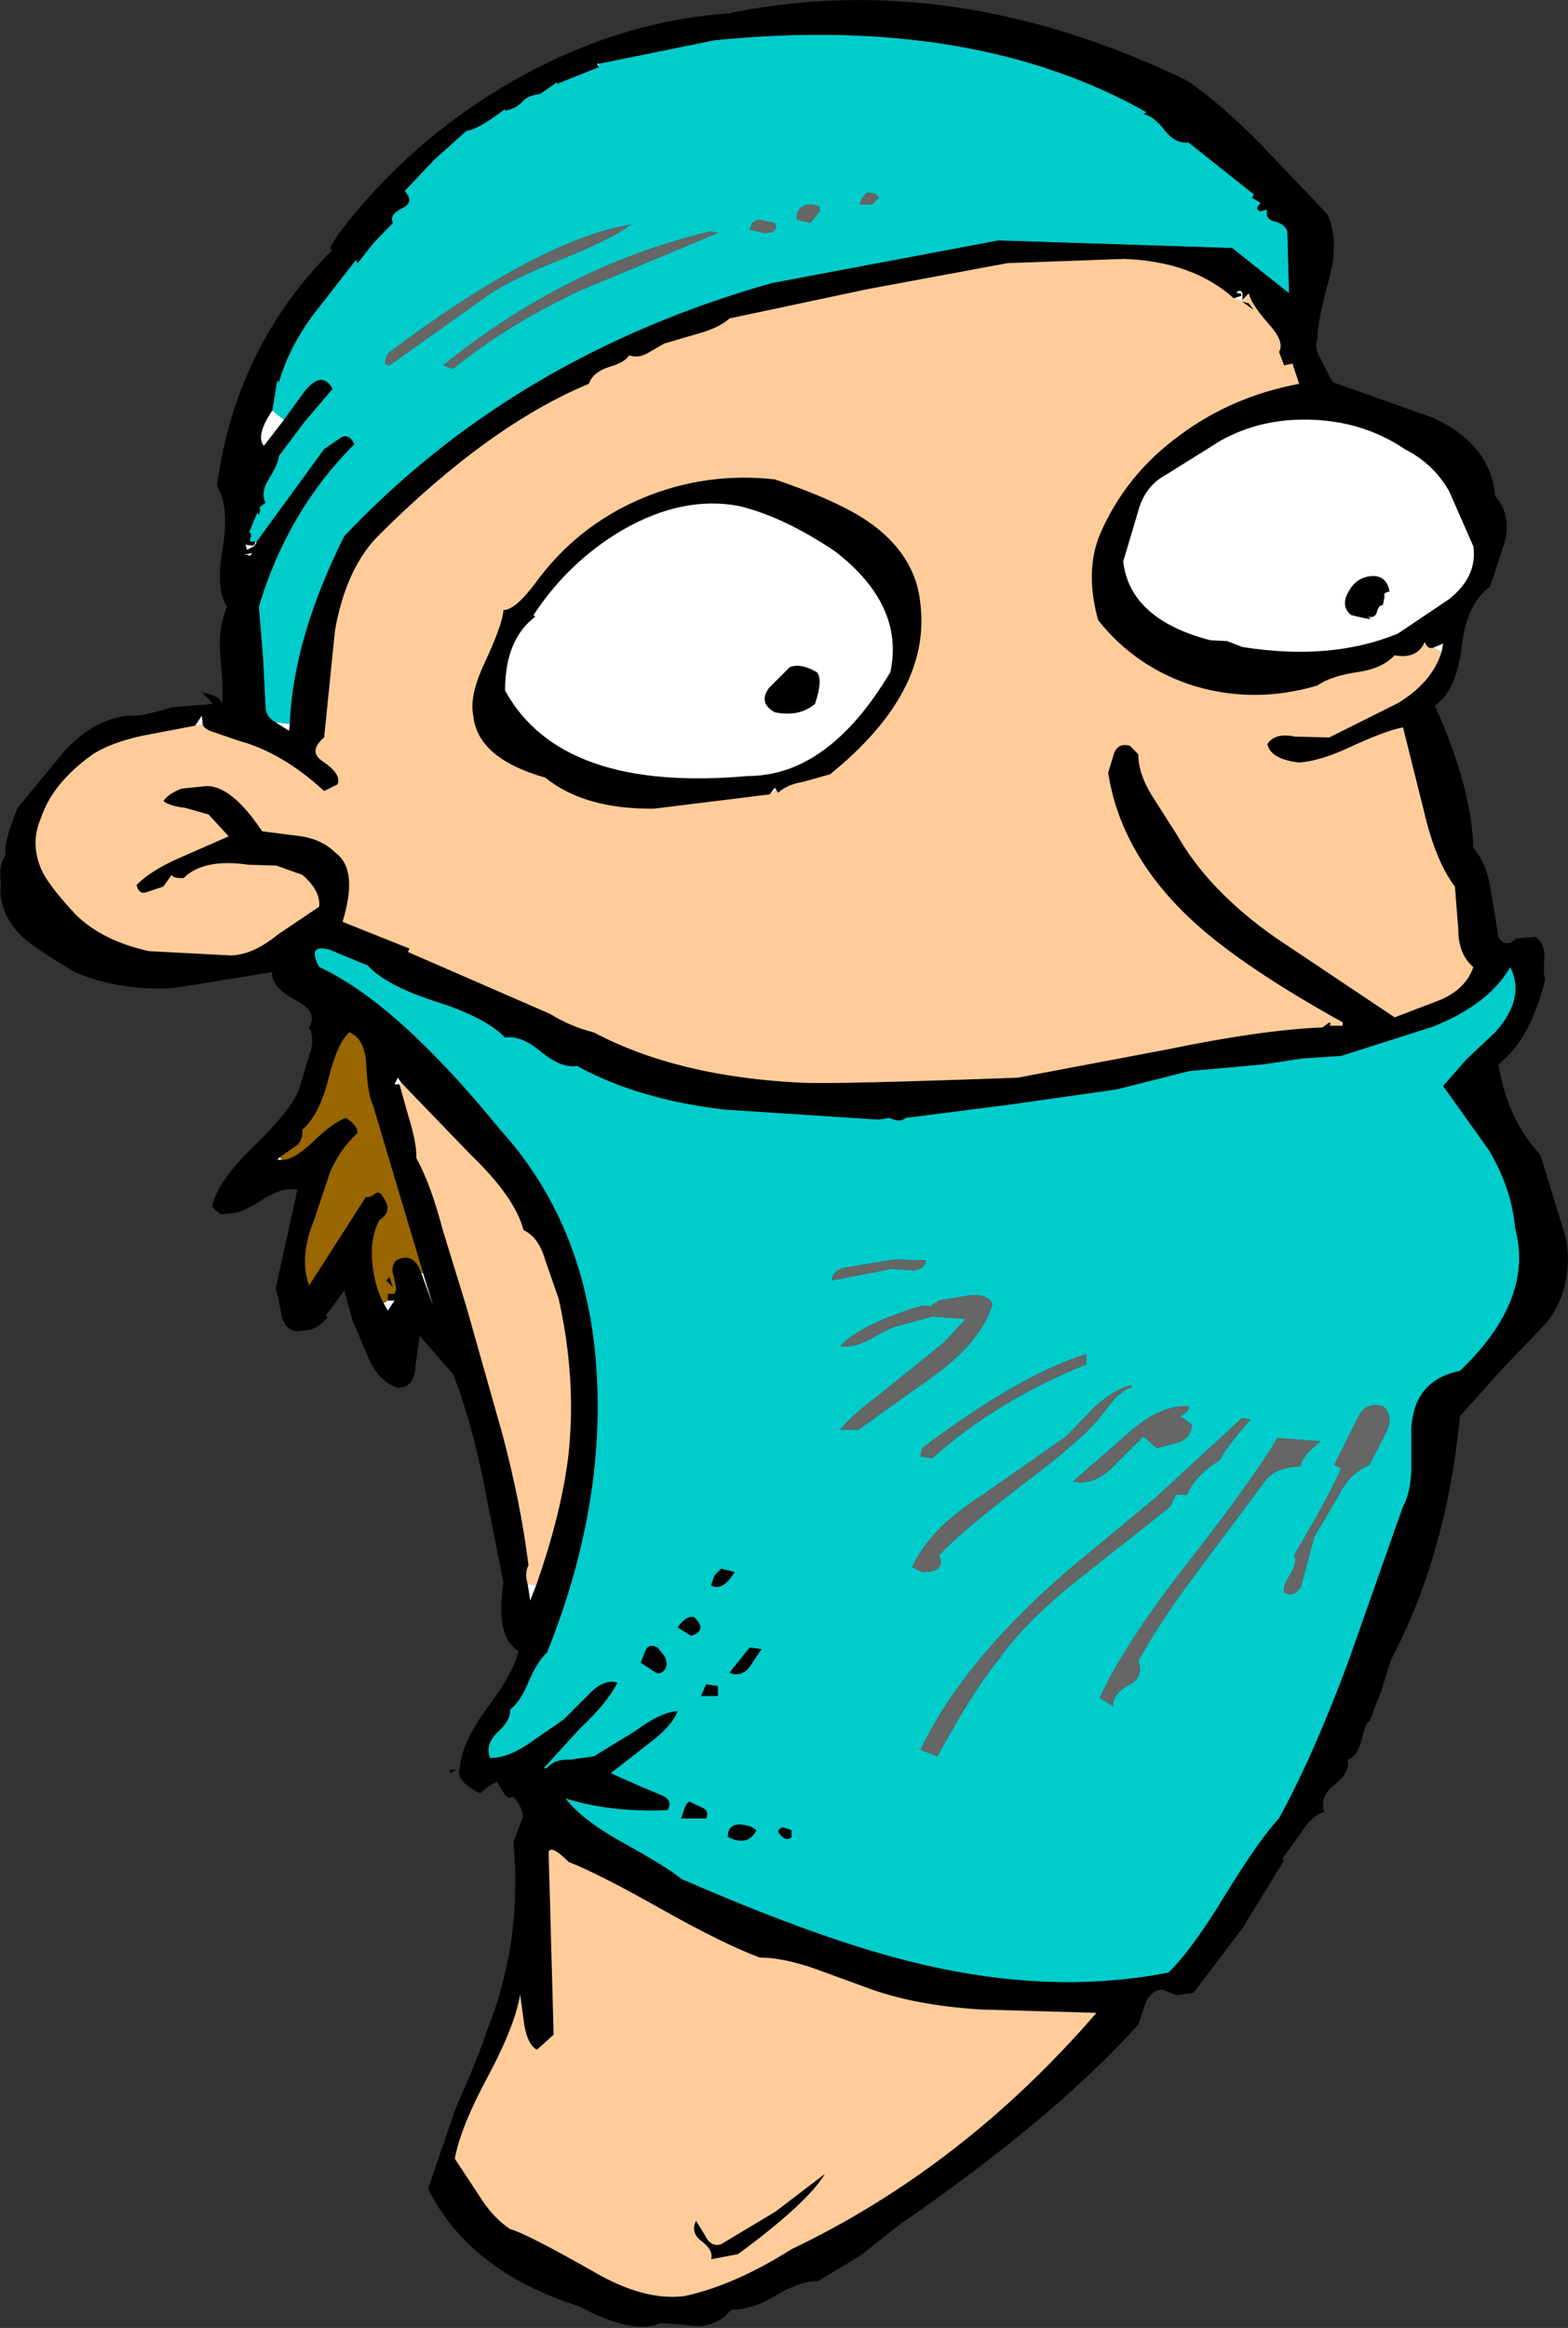
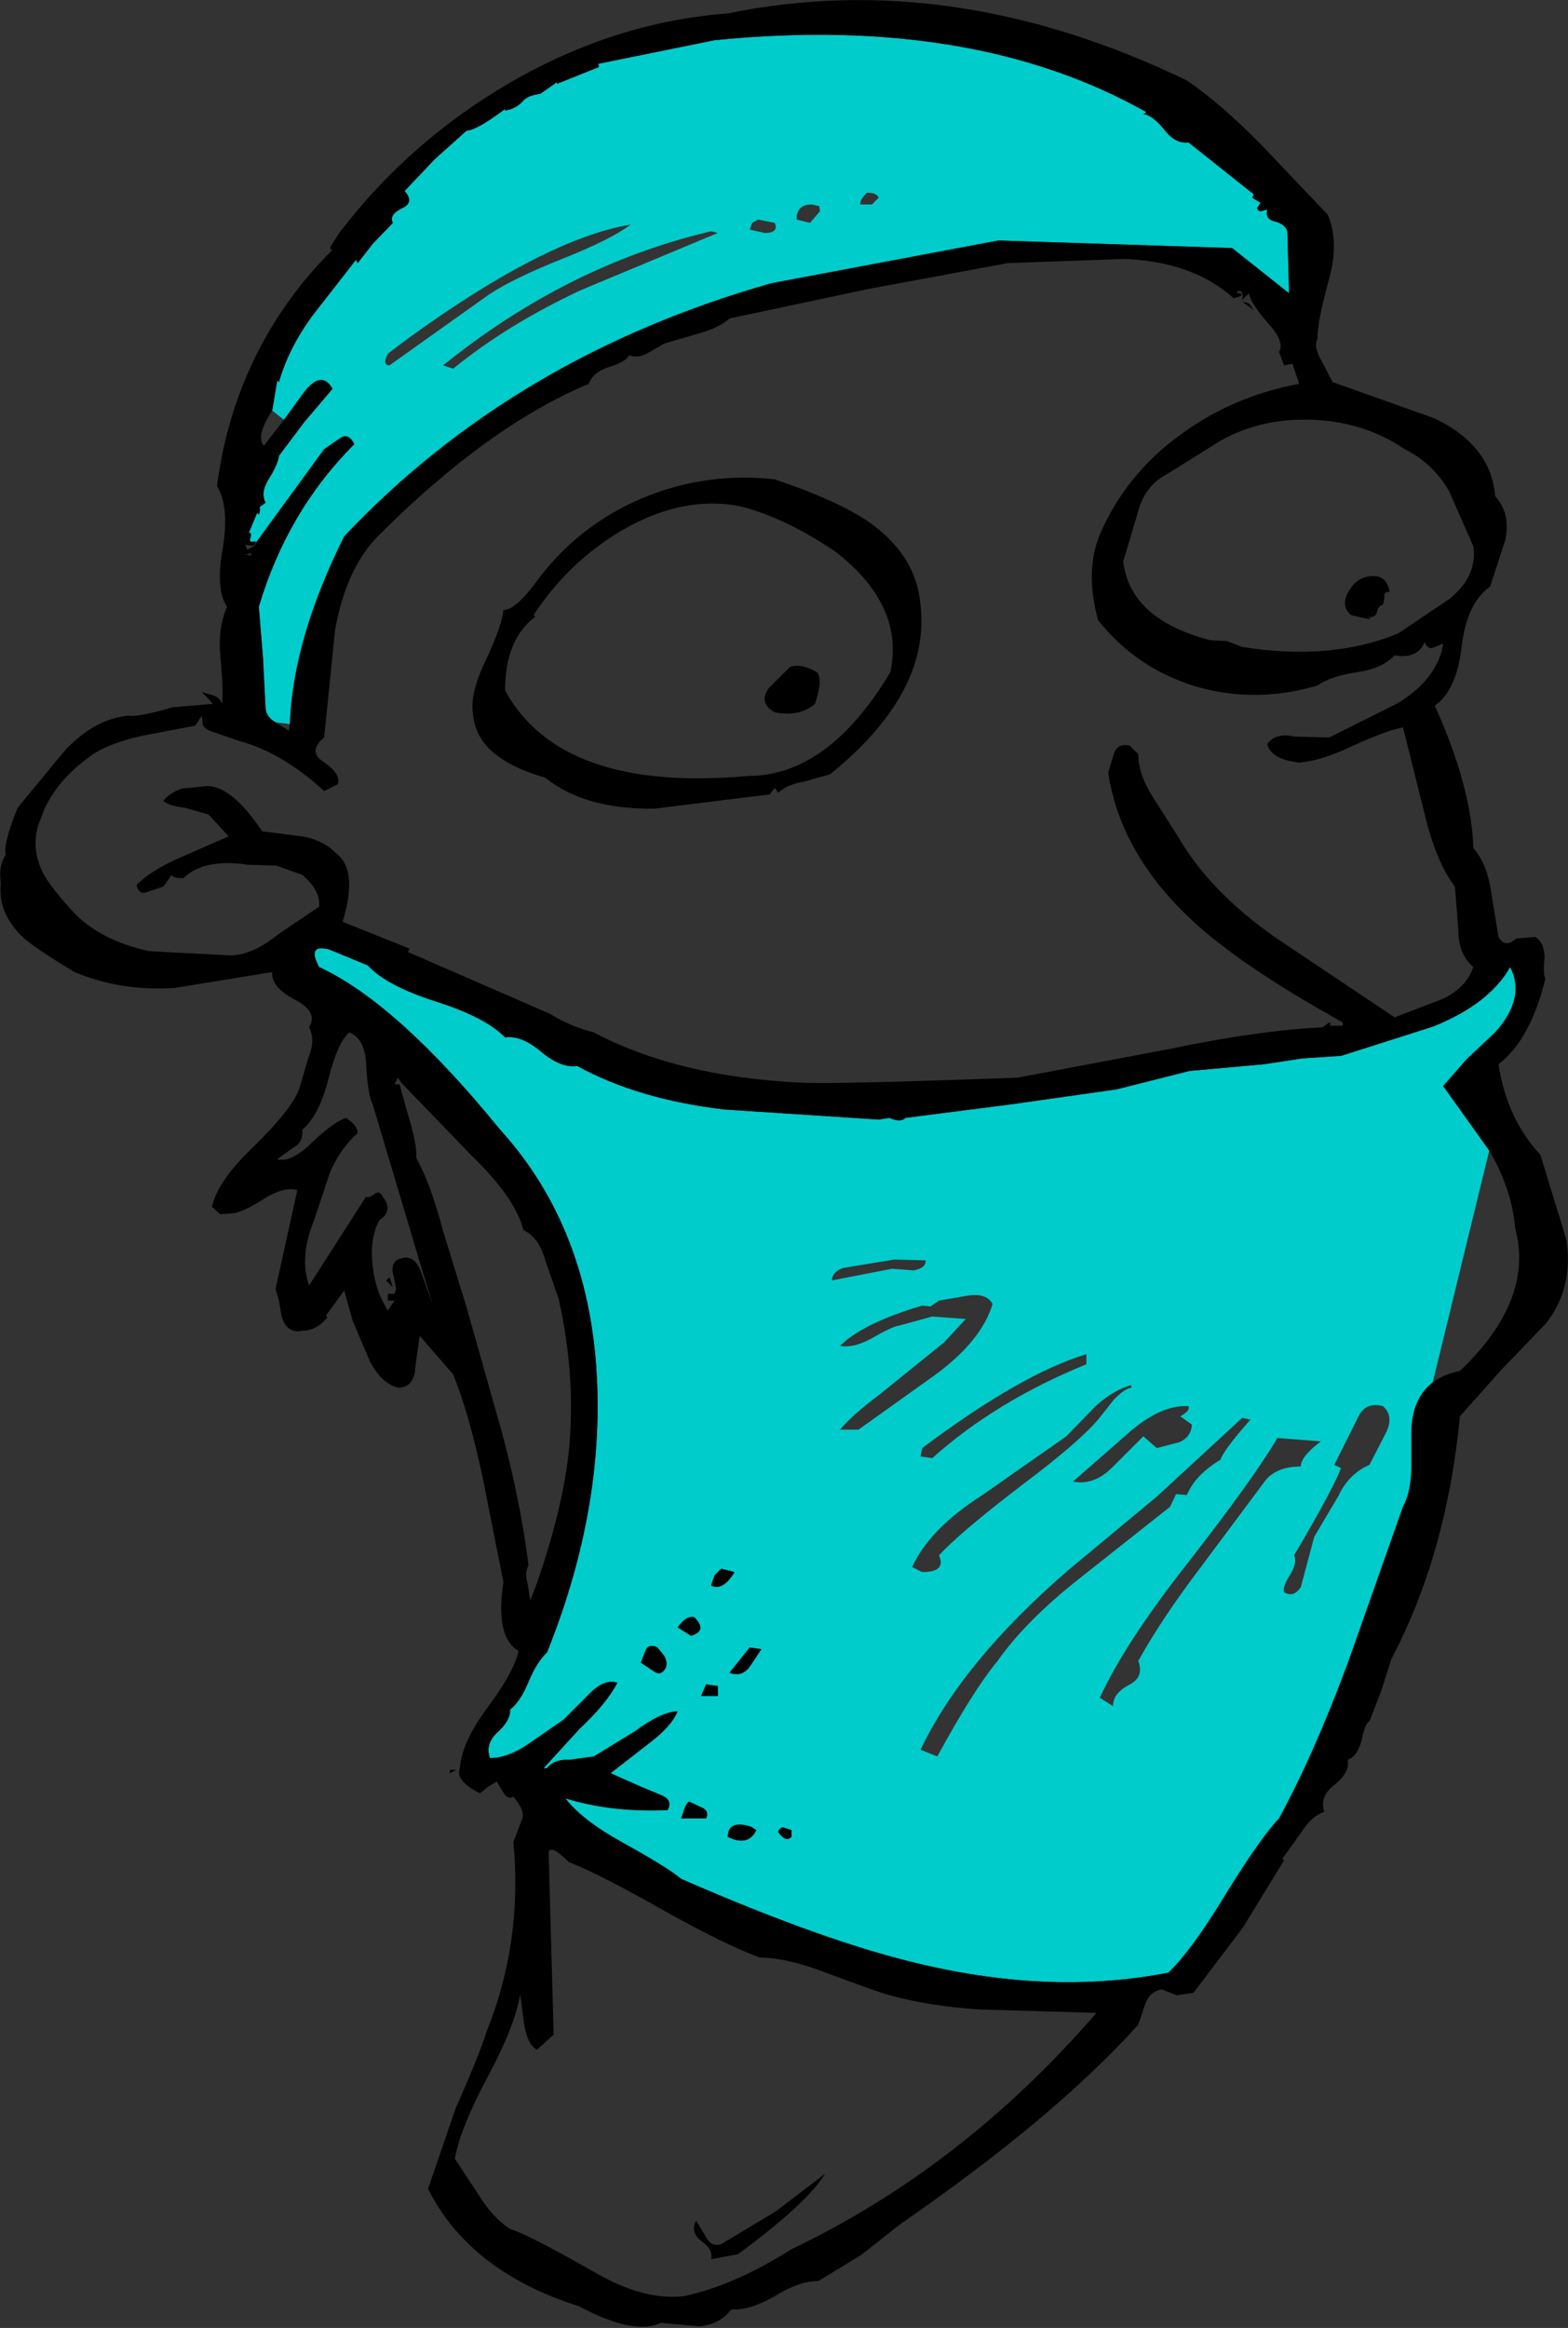
<svg xmlns="http://www.w3.org/2000/svg" height="138.9px" width="93.6px">
  <rect width="100%" height="100%" fill="#333333" stroke="none" />
  <g transform="matrix(1.0, 0.0, 0.0, 1.0, 47.8, 66.45)">
-     <path d="M0.55 -53.15 L1.15 -53.85 1.1 -54.15 0.65 -54.25 Q-0.25 -54.25 -0.25 -53.35 L0.55 -53.15 M4.25 -54.25 L4.65 -54.65 Q4.55 -54.95 3.95 -54.95 3.5 -54.5 3.55 -54.25 L4.25 -54.25 M-12.05 -62.65 L-5.15 -64.05 Q10.3 -65.6 20.65 -59.75 L20.45 -59.65 Q21.05 -59.55 21.75 -58.65 22.4 -57.85 23.15 -57.95 L27.05 -54.85 26.95 -54.65 27.45 -54.35 27.25 -54.05 Q27.3 -53.75 27.65 -53.9 L27.85 -53.95 Q27.7 -53.4 28.25 -53.25 28.9 -53.1 29.05 -52.65 L29.15 -48.95 25.75 -51.65 11.8 -52.1 -1.75 -49.55 Q-17.1 -45.2 -27.25 -34.45 -30.3 -28.35 -30.5 -23.25 L-31.35 -23.35 Q-31.95 -23.7 -31.95 -24.25 L-32.1 -27.2 -32.35 -30.25 Q-30.65 -35.95 -26.65 -39.95 -27.0 -40.65 -27.5 -40.3 L-28.45 -39.65 -32.5 -34.1 -32.55 -34.15 Q-33.0 -34.05 -32.85 -34.35 -32.75 -34.7 -32.95 -34.65 L-32.45 -35.85 -32.35 -35.75 Q-32.25 -35.95 -32.3 -36.2 L-31.95 -36.45 Q-32.25 -37.05 -31.8 -37.8 -31.2 -38.75 -31.15 -39.25 L-29.65 -41.25 -27.95 -43.25 Q-28.6 -44.4 -29.65 -43.05 L-30.85 -41.4 -31.55 -41.95 -31.25 -43.75 -31.15 -43.65 Q-30.6 -45.6 -29.2 -47.55 L-26.55 -50.95 -26.45 -50.75 -25.55 -51.9 -24.35 -53.15 Q-24.6 -53.65 -23.75 -54.05 -23.05 -54.4 -23.65 -55.05 L-21.85 -56.95 -19.95 -58.65 Q-19.3 -58.7 -17.65 -59.95 L-17.65 -59.85 Q-17.05 -59.95 -16.65 -60.35 -16.35 -60.75 -15.55 -60.85 L-14.55 -61.55 -14.55 -61.45 -12.05 -62.45 -12.05 -62.65 M5.3 0.25 Q5.95 0.55 6.25 0.25 L12.5 -0.55 18.85 -1.45 23.2 -2.55 27.65 -2.95 29.95 -3.3 32.25 -3.45 37.75 -5.2 Q41.1 -6.55 42.35 -8.75 43.3 -6.9 41.45 -4.85 L39.75 -3.25 38.35 -1.65 41.1 2.2 Q42.45 4.5 42.65 6.85 43.8 11.1 39.35 15.35 36.6 15.9 36.45 18.8 L36.45 21.25 Q36.4 22.65 35.95 23.45 L32.65 32.8 Q30.6 38.3 28.55 42.05 27.45 43.2 25.35 46.6 23.35 49.9 21.95 51.25 15.05 52.6 7.2 50.75 1.55 49.45 -7.15 45.65 -7.9 45.0 -10.7 43.45 -13.05 42.15 -14.05 40.85 -11.3 41.7 -7.95 41.55 -7.6 40.95 -8.35 40.65 L-9.55 40.15 -11.35 39.35 -9.1 37.6 Q-7.7 36.55 -7.35 35.65 -8.35 35.7 -9.9 36.85 L-12.35 38.35 -13.8 38.55 Q-14.7 38.5 -15.15 39.05 L-15.35 39.05 -13.2 36.7 Q-11.55 35.15 -10.95 33.95 -11.75 33.7 -12.65 34.65 L-14.15 36.15 -16.25 37.6 Q-17.5 38.45 -18.55 38.45 -18.85 37.65 -18.15 36.95 -17.3 36.2 -17.35 35.55 -16.75 35.1 -16.25 33.9 -15.75 32.7 -15.15 32.15 -11.85 23.95 -12.15 16.15 -12.5 6.95 -17.95 0.95 -24.1 -6.6 -28.75 -8.75 -29.5 -10.15 -28.15 -9.8 L-25.85 -8.85 Q-24.75 -7.65 -21.8 -6.7 -18.8 -5.75 -17.65 -4.55 -16.7 -4.7 -15.5 -3.7 -14.3 -2.7 -13.35 -2.85 -9.7 -0.85 -4.55 -0.25 L4.65 0.35 5.3 0.25 M22.65 18.05 Q23.25 17.75 23.15 17.45 21.45 17.35 19.45 19.15 L16.25 21.95 Q17.5 22.2 18.6 21.1 L20.45 19.25 21.25 19.95 22.6 19.6 Q23.3 19.3 23.35 18.55 L22.65 18.05 M25.05 20.65 Q25.25 20.05 26.85 18.25 L26.35 18.15 21.25 22.85 15.95 27.25 Q9.65 32.7 7.15 37.95 L8.15 38.35 Q10.3 34.4 11.75 32.65 13.4 30.3 16.55 27.8 L22.05 23.45 22.4 22.7 23.05 22.75 Q23.55 21.55 25.05 20.65 M19.75 16.35 L19.75 16.15 19.7 16.2 Q18.65 16.5 17.6 17.45 L15.85 19.25 10.85 22.75 Q7.7 24.75 6.65 27.05 L7.25 27.35 Q8.7 27.35 8.25 26.35 9.55 24.95 13.15 22.2 16.55 19.65 17.75 18.25 L18.7 17.05 Q19.4 16.35 19.75 16.35 M7.45 8.75 L5.6 8.7 2.55 9.2 Q1.9 9.4 1.85 9.95 L5.45 9.25 6.75 9.35 Q7.5 9.2 7.45 8.75 M11.45 11.35 Q11.1 10.7 10.0 10.85 L8.25 11.15 7.75 11.5 7.25 11.45 Q3.7 12.5 2.35 13.85 3.1 14.0 4.15 13.45 5.45 12.7 5.85 12.65 L7.85 12.1 9.85 12.25 8.55 13.65 4.65 16.8 Q3.1 17.95 2.35 18.85 L3.45 18.85 8.0 15.6 Q10.8 13.55 11.45 11.35 M17.05 14.95 L17.05 14.35 Q13.2 15.5 7.25 19.95 L7.15 20.45 7.85 20.55 Q11.65 17.15 17.05 14.95 M34.9 19.1 Q35.45 18.05 34.75 17.45 33.8 17.2 33.35 17.95 L31.85 20.95 32.25 21.15 Q31.75 22.45 29.45 26.35 29.65 26.75 29.25 27.45 28.75 28.2 28.85 28.55 29.4 28.9 29.85 28.25 L30.65 25.25 32.1 22.8 Q32.7 21.5 33.95 20.95 L34.9 19.1 M28.45 19.35 Q27.05 21.75 22.95 27.0 19.35 31.6 17.85 34.85 L18.65 35.35 Q18.6 34.6 19.65 34.05 20.5 33.6 20.15 32.65 21.25 30.65 23.1 28.1 L27.8 21.8 Q28.5 21.05 29.85 21.05 29.85 20.45 31.05 19.55 L28.45 19.35 M-0.55 43.15 L-0.55 42.75 -1.0 42.6 Q-1.25 42.55 -1.35 42.85 -0.9 43.5 -0.55 43.15 M-2.55 -53.35 L-2.9 -53.15 -3.05 -52.75 -2.15 -52.55 Q-1.3 -52.55 -1.55 -53.15 L-2.55 -53.35 M-4.95 -52.55 L-5.35 -52.65 Q-13.9 -50.65 -21.35 -44.65 L-20.75 -44.45 Q-17.5 -47.1 -13.1 -49.15 L-4.95 -52.55 M-18.65 -48.85 Q-17.25 -49.8 -14.25 -51.0 -11.35 -52.15 -10.15 -53.05 -15.25 -52.2 -23.45 -46.25 L-24.65 -45.35 Q-25.0 -44.65 -24.55 -44.65 L-18.65 -48.85 M-4.75 27.15 L-5.15 27.55 -5.35 28.15 Q-4.65 28.5 -3.95 27.35 L-4.75 27.15 M-4.95 34.15 L-5.65 34.05 -5.95 34.75 -4.95 34.75 -4.95 34.15 M-8.15 32.35 L-8.55 31.85 Q-9.05 31.6 -9.25 32.0 L-9.55 32.75 -8.8 33.25 Q-8.35 33.6 -8.05 33.05 -7.95 32.7 -8.15 32.35 M-7.35 30.65 L-6.55 31.15 Q-5.55 30.85 -6.35 30.05 -6.8 29.9 -7.35 30.65 M-2.35 31.95 L-3.05 31.85 -4.25 33.35 Q-3.55 33.65 -3.05 33.0 L-2.35 31.95 M-5.65 42.05 Q-5.45 41.6 -5.9 41.4 L-6.65 41.05 Q-6.85 41.1 -7.05 41.8 L-7.15 42.05 -5.65 42.05 M-4.35 43.15 Q-3.15 43.75 -2.65 42.75 L-2.95 42.55 Q-4.35 42.1 -4.35 43.15" fill="#00cccc" fill-rule="evenodd" stroke="none" />
-     <path d="M4.25 -54.25 L3.55 -54.25 Q3.5 -54.5 3.95 -54.95 4.55 -54.95 4.65 -54.65 L4.25 -54.25 M0.55 -53.15 L-0.25 -53.35 Q-0.25 -54.25 0.65 -54.25 L1.1 -54.15 1.15 -53.85 0.55 -53.15 M25.05 20.65 Q23.55 21.55 23.05 22.75 L22.4 22.7 22.05 23.45 16.55 27.8 Q13.4 30.3 11.75 32.65 10.3 34.4 8.15 38.35 L7.15 37.95 Q9.65 32.7 15.95 27.25 L21.25 22.85 26.35 18.15 26.85 18.25 Q25.25 20.05 25.05 20.65 M22.65 18.05 L23.35 18.55 Q23.3 19.3 22.6 19.6 L21.25 19.95 20.45 19.25 18.6 21.1 Q17.5 22.2 16.25 21.95 L19.45 19.15 Q21.45 17.35 23.15 17.45 23.25 17.75 22.65 18.05 M19.75 16.35 Q19.4 16.35 18.7 17.05 L17.75 18.25 Q16.55 19.65 13.15 22.2 9.55 24.95 8.25 26.35 8.7 27.35 7.25 27.35 L6.65 27.05 Q7.7 24.75 10.85 22.75 L15.85 19.25 17.6 17.45 Q18.65 16.5 19.7 16.2 L19.75 16.35 M28.45 19.35 L31.05 19.55 Q29.85 20.45 29.85 21.05 28.5 21.05 27.8 21.8 L23.1 28.1 Q21.25 30.65 20.15 32.65 20.5 33.6 19.65 34.05 18.6 34.6 18.65 35.35 L17.85 34.85 Q19.35 31.6 22.95 27.0 27.05 21.75 28.45 19.35 M34.9 19.1 L33.95 20.95 Q32.7 21.5 32.1 22.8 L30.65 25.25 29.85 28.25 Q29.4 28.9 28.85 28.55 28.75 28.2 29.25 27.45 29.65 26.75 29.45 26.35 31.75 22.45 32.25 21.15 L31.85 20.95 33.35 17.95 Q33.8 17.2 34.75 17.45 35.45 18.05 34.9 19.1 M17.05 14.95 Q11.65 17.15 7.85 20.55 L7.15 20.45 7.25 19.95 Q13.2 15.5 17.05 14.35 L17.05 14.95 M11.45 11.35 Q10.8 13.55 8.0 15.6 L3.45 18.85 2.35 18.85 Q3.1 17.95 4.65 16.8 L8.55 13.65 9.85 12.25 7.85 12.1 5.85 12.65 Q5.45 12.7 4.15 13.45 3.1 14.0 2.35 13.85 3.7 12.5 7.25 11.45 L7.75 11.5 8.25 11.15 10.0 10.85 Q11.1 10.7 11.45 11.35 M7.45 8.75 Q7.5 9.2 6.75 9.35 L5.45 9.25 1.85 9.95 Q1.9 9.4 2.55 9.2 L5.6 8.7 7.45 8.75 M-18.65 -48.85 L-24.55 -44.65 Q-25.0 -44.65 -24.65 -45.35 L-23.45 -46.25 Q-15.25 -52.2 -10.15 -53.05 -11.35 -52.15 -14.25 -51.0 -17.25 -49.8 -18.65 -48.85 M-4.95 -52.55 L-13.1 -49.15 Q-17.5 -47.1 -20.75 -44.45 L-21.35 -44.65 Q-13.9 -50.65 -5.35 -52.65 L-4.95 -52.55 M-2.55 -53.35 L-1.55 -53.15 Q-1.3 -52.55 -2.15 -52.55 L-3.05 -52.75 -2.9 -53.15 -2.55 -53.35" fill="#666666" fill-rule="evenodd" stroke="none" />
+     <path d="M0.55 -53.15 L1.15 -53.85 1.1 -54.15 0.65 -54.25 Q-0.25 -54.25 -0.25 -53.35 L0.55 -53.15 M4.25 -54.25 L4.65 -54.65 Q4.55 -54.95 3.95 -54.95 3.5 -54.5 3.55 -54.25 L4.25 -54.25 M-12.05 -62.65 L-5.15 -64.05 Q10.3 -65.6 20.65 -59.75 L20.45 -59.65 Q21.05 -59.55 21.75 -58.65 22.4 -57.85 23.15 -57.95 L27.05 -54.85 26.95 -54.65 27.45 -54.35 27.25 -54.05 Q27.3 -53.75 27.65 -53.9 L27.85 -53.95 Q27.7 -53.4 28.25 -53.25 28.9 -53.1 29.05 -52.65 L29.15 -48.95 25.75 -51.65 11.8 -52.1 -1.75 -49.55 Q-17.1 -45.2 -27.25 -34.45 -30.3 -28.35 -30.5 -23.25 L-31.35 -23.35 Q-31.95 -23.7 -31.95 -24.25 L-32.1 -27.2 -32.35 -30.25 Q-30.65 -35.95 -26.65 -39.95 -27.0 -40.65 -27.5 -40.3 L-28.45 -39.65 -32.5 -34.1 -32.55 -34.15 Q-33.0 -34.05 -32.85 -34.35 -32.75 -34.7 -32.95 -34.65 L-32.45 -35.85 -32.35 -35.75 Q-32.25 -35.95 -32.3 -36.2 L-31.95 -36.45 Q-32.25 -37.05 -31.8 -37.8 -31.2 -38.75 -31.15 -39.25 L-29.65 -41.25 -27.95 -43.25 Q-28.6 -44.4 -29.65 -43.05 L-30.85 -41.4 -31.55 -41.95 -31.25 -43.75 -31.15 -43.65 Q-30.6 -45.6 -29.2 -47.55 L-26.55 -50.95 -26.45 -50.75 -25.55 -51.9 -24.35 -53.15 Q-24.6 -53.65 -23.75 -54.05 -23.05 -54.4 -23.65 -55.05 L-21.85 -56.95 -19.95 -58.65 Q-19.3 -58.7 -17.65 -59.95 L-17.65 -59.85 Q-17.05 -59.95 -16.65 -60.35 -16.35 -60.75 -15.55 -60.85 L-14.55 -61.55 -14.55 -61.45 -12.05 -62.45 -12.05 -62.65 M5.3 0.25 Q5.95 0.55 6.25 0.25 L12.5 -0.55 18.85 -1.45 23.2 -2.55 27.65 -2.95 29.95 -3.3 32.25 -3.45 37.75 -5.2 Q41.1 -6.55 42.35 -8.75 43.3 -6.9 41.45 -4.85 L39.75 -3.25 38.35 -1.65 41.1 2.2 L36.45 21.25 Q36.4 22.65 35.95 23.45 L32.65 32.8 Q30.6 38.3 28.55 42.05 27.45 43.2 25.35 46.6 23.35 49.9 21.95 51.25 15.05 52.6 7.2 50.75 1.55 49.45 -7.15 45.65 -7.9 45.0 -10.7 43.45 -13.05 42.15 -14.05 40.85 -11.3 41.7 -7.95 41.55 -7.6 40.95 -8.35 40.65 L-9.55 40.15 -11.35 39.35 -9.1 37.6 Q-7.7 36.55 -7.35 35.65 -8.35 35.7 -9.9 36.85 L-12.35 38.35 -13.8 38.55 Q-14.7 38.5 -15.15 39.05 L-15.35 39.05 -13.2 36.7 Q-11.55 35.15 -10.95 33.95 -11.75 33.7 -12.65 34.65 L-14.15 36.15 -16.25 37.6 Q-17.5 38.45 -18.55 38.45 -18.85 37.65 -18.15 36.95 -17.3 36.2 -17.35 35.55 -16.75 35.1 -16.25 33.9 -15.75 32.7 -15.15 32.15 -11.85 23.95 -12.15 16.15 -12.5 6.95 -17.95 0.95 -24.1 -6.6 -28.75 -8.75 -29.5 -10.15 -28.15 -9.8 L-25.85 -8.85 Q-24.75 -7.65 -21.8 -6.7 -18.8 -5.75 -17.65 -4.55 -16.7 -4.7 -15.5 -3.7 -14.3 -2.7 -13.35 -2.85 -9.7 -0.85 -4.55 -0.25 L4.65 0.35 5.3 0.25 M22.65 18.05 Q23.25 17.75 23.15 17.45 21.45 17.35 19.45 19.15 L16.25 21.95 Q17.5 22.2 18.6 21.1 L20.45 19.25 21.25 19.95 22.6 19.6 Q23.3 19.3 23.35 18.55 L22.65 18.05 M25.05 20.65 Q25.25 20.05 26.85 18.25 L26.35 18.15 21.25 22.85 15.95 27.25 Q9.65 32.7 7.15 37.95 L8.15 38.35 Q10.3 34.4 11.75 32.65 13.4 30.3 16.55 27.8 L22.05 23.45 22.4 22.7 23.05 22.75 Q23.55 21.55 25.05 20.65 M19.75 16.35 L19.75 16.15 19.7 16.2 Q18.65 16.5 17.6 17.45 L15.85 19.25 10.85 22.75 Q7.7 24.75 6.65 27.05 L7.25 27.35 Q8.7 27.35 8.25 26.35 9.55 24.95 13.15 22.2 16.55 19.65 17.75 18.25 L18.7 17.05 Q19.4 16.35 19.75 16.35 M7.45 8.75 L5.6 8.7 2.55 9.2 Q1.9 9.4 1.85 9.95 L5.45 9.25 6.75 9.35 Q7.5 9.2 7.45 8.75 M11.45 11.35 Q11.1 10.7 10.0 10.85 L8.25 11.15 7.75 11.5 7.25 11.45 Q3.7 12.5 2.35 13.85 3.1 14.0 4.15 13.45 5.45 12.7 5.85 12.65 L7.85 12.1 9.85 12.25 8.55 13.65 4.65 16.8 Q3.1 17.95 2.35 18.85 L3.45 18.85 8.0 15.6 Q10.8 13.55 11.45 11.35 M17.05 14.95 L17.05 14.35 Q13.2 15.5 7.25 19.95 L7.15 20.45 7.85 20.55 Q11.65 17.15 17.05 14.95 M34.9 19.1 Q35.45 18.05 34.75 17.45 33.8 17.2 33.35 17.95 L31.85 20.95 32.25 21.15 Q31.75 22.45 29.45 26.35 29.65 26.75 29.25 27.45 28.75 28.2 28.85 28.55 29.4 28.9 29.85 28.25 L30.65 25.25 32.1 22.8 Q32.7 21.5 33.95 20.95 L34.9 19.1 M28.45 19.35 Q27.05 21.75 22.95 27.0 19.35 31.6 17.85 34.85 L18.65 35.35 Q18.6 34.6 19.65 34.05 20.5 33.6 20.15 32.65 21.25 30.65 23.1 28.1 L27.8 21.8 Q28.5 21.05 29.85 21.05 29.85 20.45 31.05 19.55 L28.45 19.35 M-0.55 43.15 L-0.55 42.75 -1.0 42.6 Q-1.25 42.55 -1.35 42.85 -0.9 43.5 -0.55 43.15 M-2.55 -53.35 L-2.9 -53.15 -3.05 -52.75 -2.15 -52.55 Q-1.3 -52.55 -1.55 -53.15 L-2.55 -53.35 M-4.95 -52.55 L-5.35 -52.65 Q-13.9 -50.65 -21.35 -44.65 L-20.75 -44.45 Q-17.5 -47.1 -13.1 -49.15 L-4.95 -52.55 M-18.65 -48.85 Q-17.25 -49.8 -14.25 -51.0 -11.35 -52.15 -10.15 -53.05 -15.25 -52.2 -23.45 -46.25 L-24.65 -45.35 Q-25.0 -44.65 -24.55 -44.65 L-18.65 -48.85 M-4.75 27.15 L-5.15 27.55 -5.35 28.15 Q-4.65 28.5 -3.95 27.35 L-4.75 27.15 M-4.95 34.15 L-5.65 34.05 -5.95 34.75 -4.95 34.75 -4.95 34.15 M-8.15 32.35 L-8.55 31.85 Q-9.05 31.6 -9.25 32.0 L-9.55 32.75 -8.8 33.25 Q-8.35 33.6 -8.05 33.05 -7.95 32.7 -8.15 32.35 M-7.35 30.65 L-6.55 31.15 Q-5.55 30.85 -6.35 30.05 -6.8 29.9 -7.35 30.65 M-2.35 31.95 L-3.05 31.85 -4.25 33.35 Q-3.55 33.65 -3.05 33.0 L-2.35 31.95 M-5.65 42.05 Q-5.45 41.6 -5.9 41.4 L-6.65 41.05 Q-6.85 41.1 -7.05 41.8 L-7.15 42.05 -5.65 42.05 M-4.35 43.15 Q-3.15 43.75 -2.65 42.75 L-2.95 42.55 Q-4.35 42.1 -4.35 43.15" fill="#00cccc" fill-rule="evenodd" stroke="none" />
    <path d="M25.85 -48.65 Q23.4 -50.85 19.3 -51.0 L12.35 -50.75 4.0 -49.2 -4.25 -47.45 Q-4.85 -46.9 -6.1 -46.55 L-8.15 -45.95 -9.1 -45.4 Q-9.7 -45.05 -10.25 -45.25 -10.45 -44.85 -11.45 -44.55 -12.4 -44.25 -12.65 -43.55 -18.65 -41.05 -25.25 -34.45 -27.15 -32.5 -27.8 -28.85 L-28.45 -22.45 Q-29.45 -21.6 -28.5 -21.0 -27.4 -20.25 -27.65 -19.65 L-28.45 -19.25 Q-30.95 -21.55 -33.55 -22.25 L-35.0 -22.75 Q-35.55 -22.9 -35.7 -23.2 L-35.75 -23.75 -36.15 -23.15 -39.3 -22.55 Q-41.15 -22.15 -42.25 -21.45 -44.65 -19.75 -45.35 -17.65 -46.05 -16.05 -45.25 -14.4 -44.75 -13.45 -43.25 -11.85 -41.65 -10.3 -38.9 -9.7 L-34.15 -9.45 Q-32.8 -9.4 -31.2 -10.7 L-28.75 -12.35 Q-28.65 -13.3 -29.75 -14.25 L-31.3 -14.8 -32.95 -14.85 Q-35.65 -15.25 -36.85 -14.05 -37.5 -14.05 -37.55 -14.25 L-38.05 -13.55 -38.95 -13.25 Q-39.5 -13.0 -39.65 -13.65 -38.75 -14.55 -37.0 -15.3 L-34.15 -16.55 -35.35 -17.85 -36.75 -18.25 Q-37.65 -18.35 -38.05 -18.65 -37.75 -19.1 -36.95 -19.4 L-35.45 -19.55 Q-33.95 -19.55 -32.15 -16.85 L-29.8 -16.55 Q-28.55 -16.35 -27.75 -15.55 -26.4 -14.55 -27.35 -11.45 L-23.35 -9.85 -23.45 -9.65 -14.95 -5.95 Q-13.75 -5.2 -12.35 -4.85 -7.35 -2.2 0.05 -1.85 2.0 -1.75 12.95 -2.15 L21.95 -3.85 Q27.5 -5.0 31.15 -5.15 L31.55 -5.45 31.65 -5.35 31.55 -5.25 32.35 -5.25 32.35 -5.45 Q26.4 -8.75 23.45 -11.45 19.1 -15.45 18.35 -20.35 L18.7 -21.5 Q18.95 -22.15 19.65 -21.95 L20.15 -21.45 Q20.15 -20.3 20.95 -19.0 L22.45 -16.65 Q24.35 -13.3 28.35 -10.5 L35.45 -5.75 38.2 -6.8 Q39.7 -7.45 40.15 -8.75 39.25 -9.5 39.25 -11.0 L39.05 -13.55 Q37.9 -15.05 37.2 -18.05 L35.95 -23.05 Q34.9 -22.85 32.85 -21.9 31.05 -21.05 29.75 -20.95 28.05 -21.15 27.85 -22.05 28.3 -22.75 29.5 -22.5 L31.55 -22.45 35.65 -24.5 Q37.7 -25.75 38.25 -27.55 L38.35 -28.05 37.75 -27.8 Q37.4 -27.7 37.25 -28.15 36.8 -27.1 35.45 -27.35 34.7 -26.55 33.25 -26.35 31.6 -26.1 30.85 -25.55 27.15 -24.45 23.55 -25.5 20.0 -26.6 17.75 -29.45 16.95 -32.35 17.85 -34.55 19.4 -38.15 22.65 -40.5 25.75 -42.8 29.75 -43.55 L29.35 -44.75 28.85 -44.65 28.55 -45.45 Q28.9 -46.05 27.95 -47.1 26.85 -48.35 26.75 -48.95 L26.35 -48.55 Q26.45 -49.25 26.05 -49.05 L26.05 -48.95 26.25 -48.95 26.25 -49.05 26.3 -48.8 25.85 -48.65 M-30.5 -23.25 Q-30.3 -28.35 -27.25 -34.45 -17.1 -45.2 -1.75 -49.55 L11.8 -52.1 25.75 -51.65 29.15 -48.95 29.05 -52.65 Q28.9 -53.1 28.25 -53.25 27.7 -53.4 27.85 -53.95 L27.65 -53.9 Q27.3 -53.75 27.25 -54.05 L27.45 -54.35 26.95 -54.65 27.05 -54.85 23.15 -57.95 Q22.4 -57.85 21.75 -58.65 21.05 -59.55 20.45 -59.65 L20.65 -59.75 Q10.3 -65.6 -5.15 -64.05 L-12.05 -62.65 -12.15 -62.65 -12.05 -62.45 -14.55 -61.45 -14.55 -61.55 -15.55 -60.85 Q-16.35 -60.75 -16.65 -60.35 -17.05 -59.95 -17.65 -59.85 L-17.65 -59.95 Q-19.3 -58.7 -19.95 -58.65 L-21.85 -56.95 -23.65 -55.05 Q-23.05 -54.4 -23.75 -54.05 -24.6 -53.65 -24.35 -53.15 L-25.55 -51.9 -26.45 -50.75 -26.55 -50.95 -29.2 -47.55 Q-30.6 -45.6 -31.15 -43.65 L-31.25 -43.75 -31.55 -41.95 Q-32.55 -40.45 -32.05 -39.85 L-30.85 -41.4 -29.65 -43.05 Q-28.6 -44.4 -27.95 -43.25 L-29.65 -41.25 -31.15 -39.25 Q-31.2 -38.75 -31.8 -37.8 -32.25 -37.05 -31.95 -36.45 L-32.3 -36.2 Q-32.25 -35.95 -32.35 -35.75 L-32.45 -35.85 -32.95 -34.65 Q-32.75 -34.7 -32.85 -34.35 -33.0 -34.05 -32.55 -34.15 -32.6 -33.85 -32.8 -33.9 L-33.15 -33.95 -33.05 -33.65 -32.65 -33.85 -32.5 -34.05 -32.5 -34.1 -28.45 -39.65 -27.5 -40.3 Q-27.0 -40.65 -26.65 -39.95 -30.65 -35.95 -32.35 -30.25 L-32.1 -27.2 -31.95 -24.25 Q-31.95 -23.7 -31.35 -23.35 L-30.55 -22.85 -30.5 -23.25 M26.35 -48.45 L26.75 -48.35 27.05 -47.95 26.35 -48.45 M31.55 -49.85 Q30.8 -47.1 30.85 -46.25 30.6 -45.75 31.05 -45.0 L31.75 -43.65 37.8 -41.5 Q41.2 -39.9 41.45 -36.85 42.4 -35.8 42.05 -34.2 L41.15 -31.45 Q39.75 -30.45 39.45 -27.85 39.15 -25.25 37.85 -24.35 40.05 -19.45 40.15 -15.85 40.95 -14.95 41.2 -13.3 L41.65 -10.55 Q42.05 -9.85 42.7 -10.45 L43.85 -10.55 Q44.4 -10.2 44.4 -9.3 44.3 -8.25 44.45 -8.05 43.55 -4.4 41.65 -2.95 42.15 0.3 44.15 2.45 L45.7 7.5 Q46.15 10.45 44.45 12.55 L41.85 15.25 39.35 18.05 Q38.55 26.3 35.25 32.55 L34.65 34.45 33.95 36.25 Q33.7 36.35 33.5 37.3 33.25 38.35 32.65 38.55 32.8 39.3 31.85 40.05 30.95 40.75 31.25 41.65 30.5 41.9 29.9 42.85 L28.75 44.45 28.85 44.55 26.4 48.55 23.45 52.45 22.45 52.6 21.55 52.25 Q20.85 52.35 20.55 53.15 L20.15 54.35 Q15.15 59.9 5.95 66.25 L3.6 68.1 1.05 69.65 Q-0.1 69.65 -1.55 70.55 -3.0 71.4 -4.15 71.35 -4.85 72.25 -6.05 72.35 L-8.35 72.15 Q-10.0 72.9 -13.25 71.15 -19.75 69.1 -22.25 64.15 L-20.6 59.35 Q-19.1 55.95 -18.75 54.75 -16.6 49.45 -17.15 43.45 L-16.6 42.0 Q-16.5 41.55 -17.15 40.75 -17.5 40.95 -17.75 40.5 L-18.15 39.85 -18.65 40.15 -19.15 40.55 Q-20.65 39.8 -20.35 39.05 -20.25 37.55 -18.75 35.5 -17.1 33.3 -16.85 32.05 -18.25 31.25 -17.75 27.95 L-19.0 21.65 Q-19.8 17.9 -20.75 15.55 L-22.75 13.25 -23.0 15.05 Q-23.05 16.35 -24.05 16.35 -25.1 16.05 -25.75 14.7 L-26.75 12.35 -27.25 10.55 -28.35 12.05 -28.25 12.15 Q-28.9 12.95 -29.75 12.95 -30.7 13.15 -31.0 12.05 L-31.15 11.15 -31.35 10.45 -30.05 4.55 Q-30.85 4.35 -32.0 5.05 -33.3 5.9 -33.95 5.95 L-34.65 6.0 -35.15 5.55 Q-34.8 4.0 -32.65 1.95 -30.4 -0.25 -29.95 -1.45 L-29.4 -3.3 Q-28.95 -4.4 -29.35 -5.15 -28.8 -6.05 -30.1 -6.75 -31.65 -7.55 -31.55 -8.45 L-37.4 -7.5 Q-40.6 -7.3 -43.35 -8.45 -45.75 -9.9 -46.4 -10.5 -47.95 -11.95 -47.75 -13.75 -47.9 -14.85 -47.45 -15.45 -47.65 -16.0 -46.75 -18.25 L-43.9 -21.7 Q-42.15 -23.55 -40.15 -23.75 -39.5 -23.65 -37.5 -24.25 L-35.1 -24.45 -35.35 -24.75 -35.75 -25.15 -35.2 -25.0 Q-34.65 -24.85 -34.55 -24.45 -34.45 -25.2 -34.65 -27.35 -34.8 -28.95 -34.25 -30.25 -34.95 -31.3 -34.5 -33.75 -34.1 -36.25 -34.85 -37.45 -33.75 -45.75 -27.95 -51.55 -28.2 -51.55 -28.0 -51.85 L-27.55 -52.55 Q-23.35 -58.05 -17.3 -61.55 -11.05 -65.15 -4.35 -65.65 9.05 -68.4 23.05 -61.65 25.1 -60.25 27.55 -57.75 L31.45 -53.65 Q32.15 -52.05 31.55 -49.85 M38.7 -37.15 Q37.75 -38.8 36.05 -39.65 33.7 -41.25 30.65 -41.4 27.55 -41.55 25.05 -40.15 L21.85 -38.15 Q20.5 -37.45 20.1 -35.8 L19.25 -32.95 Q19.65 -29.5 24.45 -28.25 L25.45 -28.2 26.35 -27.85 Q31.65 -27.0 35.65 -28.65 L38.7 -30.7 Q40.4 -32.05 40.15 -33.85 L38.7 -37.15 M34.85 -30.85 L34.75 -30.35 Q34.5 -30.35 34.4 -29.95 34.3 -29.55 33.85 -29.65 34.45 -29.35 32.85 -29.75 32.2 -30.3 32.7 -31.15 33.1 -31.9 33.85 -32.05 34.95 -32.25 35.15 -31.15 34.75 -31.1 34.85 -30.85 M-1.85 -19.05 L-8.75 -18.2 Q-12.9 -18.15 -15.25 -20.05 -19.3 -21.2 -19.55 -23.75 -19.8 -24.95 -18.85 -26.95 -17.8 -29.2 -17.75 -30.05 -17.05 -30.05 -15.85 -31.65 -13.35 -35.1 -9.4 -36.75 -5.65 -38.3 -1.55 -37.85 2.15 -36.6 4.0 -35.35 6.9 -33.35 7.15 -30.35 7.75 -25.1 1.75 -20.25 L0.15 -19.8 Q-0.8 -19.65 -1.35 -19.15 L-1.45 -19.3 -1.55 -19.45 -1.85 -19.05 M5.35 -26.35 Q6.2 -30.35 2.05 -33.55 -1.0 -35.6 -3.65 -36.25 -7.0 -36.9 -10.6 -34.85 -13.85 -32.95 -15.95 -29.75 L-15.85 -29.65 Q-17.65 -28.3 -17.65 -25.25 -14.3 -19.15 -3.15 -20.15 1.65 -20.15 5.35 -26.35 M0.85 -24.45 Q-0.1 -23.65 -1.55 -23.95 -2.55 -24.5 -1.9 -25.4 L-0.65 -26.65 Q0.0 -26.9 0.95 -26.35 1.35 -25.95 0.85 -24.45 M5.3 0.25 L4.65 0.35 -4.55 -0.25 Q-9.7 -0.85 -13.35 -2.85 -14.3 -2.7 -15.5 -3.7 -16.7 -4.7 -17.65 -4.55 -18.8 -5.75 -21.8 -6.7 -24.75 -7.65 -25.85 -8.85 L-28.15 -9.8 Q-29.5 -10.15 -28.75 -8.75 -24.1 -6.6 -17.95 0.95 -12.5 6.95 -12.15 16.15 -11.85 23.95 -15.15 32.15 -15.75 32.7 -16.25 33.9 -16.75 35.1 -17.35 35.55 -17.3 36.2 -18.15 36.95 -18.85 37.65 -18.55 38.45 -17.5 38.45 -16.25 37.6 L-14.15 36.15 -12.65 34.65 Q-11.75 33.7 -10.95 33.95 -11.55 35.15 -13.2 36.7 L-15.35 39.05 -15.15 39.05 Q-14.7 38.5 -13.8 38.55 L-12.35 38.35 -9.9 36.85 Q-8.35 35.7 -7.35 35.65 -7.7 36.55 -9.1 37.6 L-11.35 39.35 -9.55 40.15 -8.35 40.65 Q-7.6 40.95 -7.95 41.55 -11.3 41.7 -14.05 40.85 -13.05 42.15 -10.7 43.45 -7.9 45.0 -7.15 45.65 1.55 49.45 7.2 50.75 15.05 52.6 21.95 51.25 23.35 49.9 25.35 46.6 27.45 43.2 28.55 42.05 30.6 38.3 32.65 32.8 L35.95 23.45 Q36.4 22.65 36.45 21.25 L36.45 18.8 Q36.6 15.9 39.35 15.35 43.8 11.1 42.65 6.85 42.45 4.5 41.1 2.2 L38.35 -1.65 39.75 -3.25 41.45 -4.85 Q43.3 -6.9 42.35 -8.75 41.1 -6.55 37.75 -5.2 L32.25 -3.45 29.95 -3.3 27.65 -2.95 23.2 -2.55 18.85 -1.45 12.5 -0.55 6.25 0.25 Q5.95 0.55 5.3 0.25 M-0.55 43.15 Q-0.9 43.5 -1.35 42.85 -1.25 42.55 -1.0 42.6 L-0.55 42.75 -0.55 43.15 M3.95 52.15 L0.8 51.0 Q-1.1 50.35 -2.45 50.35 -4.6 49.55 -8.25 47.5 -12.05 45.35 -13.85 44.65 -14.9 43.6 -15.05 44.05 L-14.75 54.95 -15.75 55.85 Q-16.3 55.55 -16.5 54.4 L-16.75 52.55 Q-17.05 54.4 -18.65 57.4 -20.3 60.45 -20.65 62.35 L-19.2 64.55 Q-18.4 65.85 -17.35 66.55 -16.4 66.8 -12.35 69.1 -9.35 70.85 -6.95 70.55 -3.95 69.9 -0.55 67.75 9.7 62.85 17.65 53.65 L10.75 53.45 Q6.75 53.2 3.95 52.15 M-33.0 -33.35 Q-32.9 -33.2 -32.75 -33.45 L-33.25 -33.35 -33.0 -33.35 M-22.55 9.5 L-25.55 -0.55 Q-25.85 -1.1 -25.95 -3.05 -26.05 -4.5 -26.95 -4.85 -27.65 -4.25 -28.2 -2.05 -28.75 0.1 -29.75 0.95 -29.7 1.7 -30.25 2.0 L-31.1 2.6 -31.25 2.75 -30.95 2.75 Q-30.25 2.75 -29.15 1.7 -27.9 0.5 -27.15 0.25 -26.45 0.7 -26.45 1.15 -27.5 2.1 -28.1 3.5 L-29.05 6.35 Q-29.95 8.55 -29.35 10.25 L-25.95 4.95 Q-25.8 5.05 -25.45 4.8 -25.15 4.55 -24.95 4.95 -24.3 5.8 -25.15 6.35 -25.75 7.45 -25.55 9.1 -25.4 10.4 -24.9 11.3 L-24.65 11.75 -24.25 11.15 -24.65 11.15 -24.65 10.75 -24.25 10.75 -24.15 10.45 -24.3 9.7 Q-24.5 9.1 -24.15 8.75 -23.1 8.2 -22.65 9.5 L-21.95 11.45 -22.55 9.5 M-23.95 -1.75 L-23.45 0.05 Q-22.9 1.8 -22.95 2.65 -22.1 4.15 -21.35 7.0 L-19.95 11.55 -17.8 19.15 Q-16.7 23.3 -16.25 26.95 -16.5 27.4 -16.3 28.05 L-16.15 29.05 -15.8 28.15 Q-14.25 23.75 -13.85 20.2 -13.4 15.75 -14.45 11.05 L-15.25 8.75 Q-15.65 7.35 -16.55 6.95 -17.05 5.0 -19.7 2.45 L-23.85 -1.85 -24.05 -2.15 -24.25 -1.75 -23.95 -1.75 M-4.75 27.15 L-3.95 27.35 Q-4.65 28.5 -5.35 28.15 L-5.15 27.55 -4.75 27.15 M-24.55 9.75 L-24.35 10.35 -24.75 9.95 -24.55 9.75 M-2.35 31.95 L-3.05 33.0 Q-3.55 33.65 -4.25 33.35 L-3.05 31.85 -2.35 31.95 M-7.35 30.65 Q-6.8 29.9 -6.35 30.05 -5.55 30.85 -6.55 31.15 L-7.35 30.65 M-8.15 32.35 Q-7.95 32.7 -8.05 33.05 -8.35 33.6 -8.8 33.25 L-9.55 32.75 -9.25 32.0 Q-9.05 31.6 -8.55 31.85 L-8.15 32.35 M-4.95 34.15 L-4.95 34.75 -5.95 34.75 -5.65 34.05 -4.95 34.15 M-20.95 39.35 L-20.95 39.15 -20.55 39.15 -20.95 39.35 M-4.35 43.15 Q-4.35 42.1 -2.95 42.55 L-2.65 42.75 Q-3.15 43.75 -4.35 43.15 M-5.65 42.05 L-7.15 42.05 -7.05 41.8 Q-6.85 41.1 -6.65 41.05 L-5.9 41.4 Q-5.45 41.6 -5.65 42.05 M-4.75 67.45 L-1.5 65.5 1.45 63.25 Q0.4 65.0 -3.75 68.05 L-5.35 68.35 Q-5.2 67.8 -5.95 67.25 -6.6 66.75 -6.25 66.05 L-5.7 66.95 Q-5.35 67.65 -4.75 67.45" fill="#000000" fill-rule="evenodd" stroke="none" />
-     <path d="M-35.7 -23.2 Q-35.55 -22.9 -35.0 -22.75 L-33.55 -22.25 Q-30.95 -21.55 -28.45 -19.25 L-27.65 -19.65 Q-27.4 -20.25 -28.5 -21.0 -29.45 -21.6 -28.45 -22.45 L-27.8 -28.85 Q-27.15 -32.5 -25.25 -34.45 -18.65 -41.05 -12.65 -43.55 -12.4 -44.25 -11.45 -44.55 -10.45 -44.85 -10.25 -45.25 -9.7 -45.05 -9.1 -45.4 L-8.15 -45.95 -6.1 -46.55 Q-4.85 -46.9 -4.25 -47.45 L4.0 -49.2 12.35 -50.75 19.3 -51.0 Q23.4 -50.85 25.85 -48.65 L26.35 -48.45 26.35 -48.55 26.75 -48.95 Q26.85 -48.35 27.95 -47.1 28.9 -46.05 28.55 -45.45 L28.85 -44.65 29.35 -44.75 29.75 -43.55 Q25.75 -42.8 22.65 -40.5 19.4 -38.15 17.85 -34.55 16.95 -32.35 17.75 -29.45 20.0 -26.6 23.55 -25.5 27.15 -24.45 30.85 -25.55 31.6 -26.1 33.25 -26.35 34.7 -26.55 35.45 -27.35 36.8 -27.1 37.25 -28.15 37.4 -27.7 37.75 -27.8 L38.25 -27.55 Q37.7 -25.75 35.65 -24.5 L31.55 -22.45 29.5 -22.5 Q28.3 -22.75 27.85 -22.05 28.05 -21.15 29.75 -20.95 31.05 -21.05 32.85 -21.9 34.9 -22.85 35.95 -23.05 L37.2 -18.05 Q37.9 -15.05 39.05 -13.55 L39.25 -11.0 Q39.25 -9.5 40.15 -8.75 39.7 -7.45 38.2 -6.8 L35.45 -5.75 28.35 -10.5 Q24.35 -13.3 22.45 -16.65 L20.95 -19.0 Q20.15 -20.3 20.15 -21.45 L19.65 -21.95 Q18.95 -22.15 18.7 -21.5 L18.35 -20.35 Q19.1 -15.45 23.45 -11.45 26.4 -8.75 32.35 -5.45 L32.35 -5.25 31.55 -5.25 31.65 -5.35 31.55 -5.45 31.15 -5.15 Q27.5 -5.0 21.95 -3.85 L12.95 -2.15 Q2.0 -1.75 0.05 -1.85 -7.35 -2.2 -12.35 -4.85 -13.75 -5.2 -14.95 -5.95 L-23.45 -9.65 -23.35 -9.85 -27.35 -11.45 Q-26.4 -14.55 -27.75 -15.55 -28.55 -16.35 -29.8 -16.55 L-32.15 -16.85 Q-33.95 -19.55 -35.45 -19.55 L-36.95 -19.4 Q-37.75 -19.1 -38.05 -18.65 -37.65 -18.35 -36.75 -18.25 L-35.35 -17.85 -34.15 -16.55 -37.0 -15.3 Q-38.75 -14.55 -39.65 -13.65 -39.5 -13.0 -38.95 -13.25 L-38.05 -13.55 -37.55 -14.25 Q-37.5 -14.05 -36.85 -14.05 -35.65 -15.25 -32.95 -14.85 L-31.3 -14.8 -29.75 -14.25 Q-28.65 -13.3 -28.75 -12.35 L-31.2 -10.7 Q-32.8 -9.4 -34.15 -9.45 L-38.9 -9.7 Q-41.65 -10.3 -43.25 -11.85 -44.75 -13.45 -45.25 -14.4 -46.05 -16.05 -45.35 -17.65 -44.65 -19.75 -42.25 -21.45 -41.15 -22.15 -39.3 -22.55 L-36.15 -23.15 -35.7 -23.2 M26.35 -48.45 L27.05 -47.95 26.75 -48.35 26.35 -48.45 M-1.45 -19.3 L-1.35 -19.15 Q-0.8 -19.65 0.15 -19.8 L1.75 -20.25 Q7.75 -25.1 7.15 -30.35 6.9 -33.35 4.0 -35.35 2.15 -36.6 -1.55 -37.85 -5.65 -38.3 -9.4 -36.75 -13.35 -35.1 -15.85 -31.65 -17.05 -30.05 -17.75 -30.05 -17.8 -29.2 -18.85 -26.95 -19.8 -24.95 -19.55 -23.75 -19.3 -21.2 -15.25 -20.05 -12.9 -18.15 -8.75 -18.2 L-1.85 -19.05 -1.45 -19.3 M3.95 52.15 Q6.75 53.2 10.75 53.45 L17.65 53.65 Q9.7 62.85 -0.55 67.75 -3.95 69.9 -6.95 70.55 -9.35 70.85 -12.35 69.1 -16.4 66.8 -17.35 66.55 -18.4 65.85 -19.2 64.55 L-20.65 62.35 Q-20.3 60.45 -18.65 57.4 -17.05 54.4 -16.75 52.55 L-16.5 54.4 Q-16.3 55.55 -15.75 55.85 L-14.75 54.95 -15.05 44.05 Q-14.9 43.6 -13.85 44.65 -12.05 45.35 -8.25 47.5 -4.6 49.55 -2.45 50.35 -1.1 50.35 0.8 51.0 L3.95 52.15 M-23.95 -1.75 L-23.85 -1.85 -19.7 2.45 Q-17.05 5.0 -16.55 6.95 -15.65 7.35 -15.25 8.75 L-14.45 11.05 Q-13.4 15.75 -13.85 20.2 -14.25 23.75 -15.8 28.15 L-16.3 28.05 Q-16.5 27.4 -16.25 26.95 -16.7 23.3 -17.8 19.15 L-19.95 11.55 -21.35 7.0 Q-22.1 4.15 -22.95 2.65 -22.9 1.8 -23.45 0.05 L-23.95 -1.75 M-4.75 67.45 Q-5.35 67.65 -5.7 66.95 L-6.25 66.05 Q-6.6 66.75 -5.95 67.25 -5.2 67.8 -5.35 68.35 L-3.75 68.05 Q0.4 65.0 1.45 63.25 L-1.5 65.5 -4.75 67.45" fill="#ffcc99" fill-rule="evenodd" stroke="none" />
-     <path d="M25.85 -48.65 L26.3 -48.8 26.25 -49.05 26.25 -48.95 26.05 -48.95 26.05 -49.05 Q26.45 -49.25 26.35 -48.55 L26.35 -48.45 25.85 -48.65 M37.75 -27.8 L38.35 -28.05 38.25 -27.55 37.75 -27.8 M-36.15 -23.15 L-35.75 -23.75 -35.7 -23.2 -36.15 -23.15 M-30.5 -23.25 L-30.55 -22.85 -31.35 -23.35 -30.5 -23.25 M-32.5 -34.1 L-32.5 -34.05 -32.65 -33.85 -33.05 -33.65 -33.15 -33.95 -32.8 -33.9 Q-32.6 -33.85 -32.55 -34.15 L-32.5 -34.1 M-30.85 -41.4 L-32.05 -39.85 Q-32.55 -40.45 -31.55 -41.95 L-30.85 -41.4 M-12.05 -62.45 L-12.15 -62.65 -12.05 -62.65 -12.05 -62.45 M38.7 -37.15 L40.15 -33.85 Q40.4 -32.05 38.7 -30.7 L35.65 -28.65 Q31.65 -27.0 26.35 -27.85 L25.45 -28.2 24.45 -28.25 Q19.65 -29.5 19.25 -32.95 L20.1 -35.8 Q20.5 -37.45 21.85 -38.15 L25.05 -40.15 Q27.55 -41.55 30.65 -41.4 33.7 -41.25 36.05 -39.65 37.75 -38.8 38.7 -37.15 M34.85 -30.85 Q34.75 -31.1 35.15 -31.15 34.95 -32.25 33.85 -32.05 33.1 -31.9 32.7 -31.15 32.2 -30.3 32.85 -29.75 34.45 -29.35 33.85 -29.65 34.3 -29.55 34.4 -29.95 34.5 -30.35 34.75 -30.35 L34.85 -30.85 M-1.45 -19.3 L-1.85 -19.05 -1.55 -19.45 -1.45 -19.3 M5.35 -26.35 Q1.65 -20.15 -3.15 -20.15 -14.3 -19.15 -17.65 -25.25 -17.65 -28.3 -15.85 -29.65 L-15.95 -29.75 Q-13.85 -32.95 -10.6 -34.85 -7.0 -36.9 -3.65 -36.25 -1.0 -35.6 2.05 -33.55 6.2 -30.35 5.35 -26.35 M0.85 -24.45 Q1.35 -25.95 0.95 -26.35 0.0 -26.9 -0.65 -26.65 L-1.9 -25.4 Q-2.55 -24.5 -1.55 -23.95 -0.1 -23.65 0.85 -24.45 M-33.0 -33.35 L-33.25 -33.35 -32.75 -33.45 Q-32.9 -33.2 -33.0 -33.35 M-22.55 9.5 L-21.95 11.45 -22.65 9.5 -22.55 9.5 M-24.65 11.15 L-24.25 11.15 -24.65 11.75 -24.9 11.3 -24.65 11.15 M-30.95 2.75 L-31.25 2.75 -31.1 2.6 -30.95 2.75 M-23.85 -1.85 L-23.95 -1.75 -24.25 -1.75 -24.05 -2.15 -23.85 -1.85 M-16.3 28.05 L-15.8 28.15 -16.15 29.05 -16.3 28.05" fill="#ffffff" fill-rule="evenodd" stroke="none" />
    <path d="M19.7 16.2 L19.75 16.15 19.75 16.35 19.7 16.2" fill="#999999" fill-rule="evenodd" stroke="none" />
-     <path d="M-31.1 2.6 L-30.25 2.0 Q-29.7 1.7 -29.75 0.95 -28.75 0.1 -28.2 -2.05 -27.65 -4.25 -26.95 -4.85 -26.05 -4.5 -25.95 -3.05 -25.85 -1.1 -25.55 -0.55 L-22.55 9.5 -22.65 9.5 Q-23.1 8.2 -24.15 8.75 -24.5 9.1 -24.3 9.7 L-24.15 10.45 -24.25 10.75 -24.65 10.75 -24.65 11.15 -24.9 11.3 Q-25.4 10.4 -25.55 9.1 -25.75 7.45 -25.15 6.35 -24.3 5.8 -24.95 4.95 -25.15 4.55 -25.45 4.8 -25.8 5.05 -25.95 4.95 L-29.35 10.25 Q-29.95 8.55 -29.05 6.35 L-28.1 3.5 Q-27.5 2.1 -26.45 1.15 -26.45 0.7 -27.15 0.25 -27.9 0.5 -29.15 1.7 -30.25 2.75 -30.95 2.75 L-31.1 2.6 M-24.55 9.75 L-24.75 9.95 -24.35 10.35 -24.55 9.75" fill="#996600" fill-rule="evenodd" stroke="none" />
  </g>
</svg>